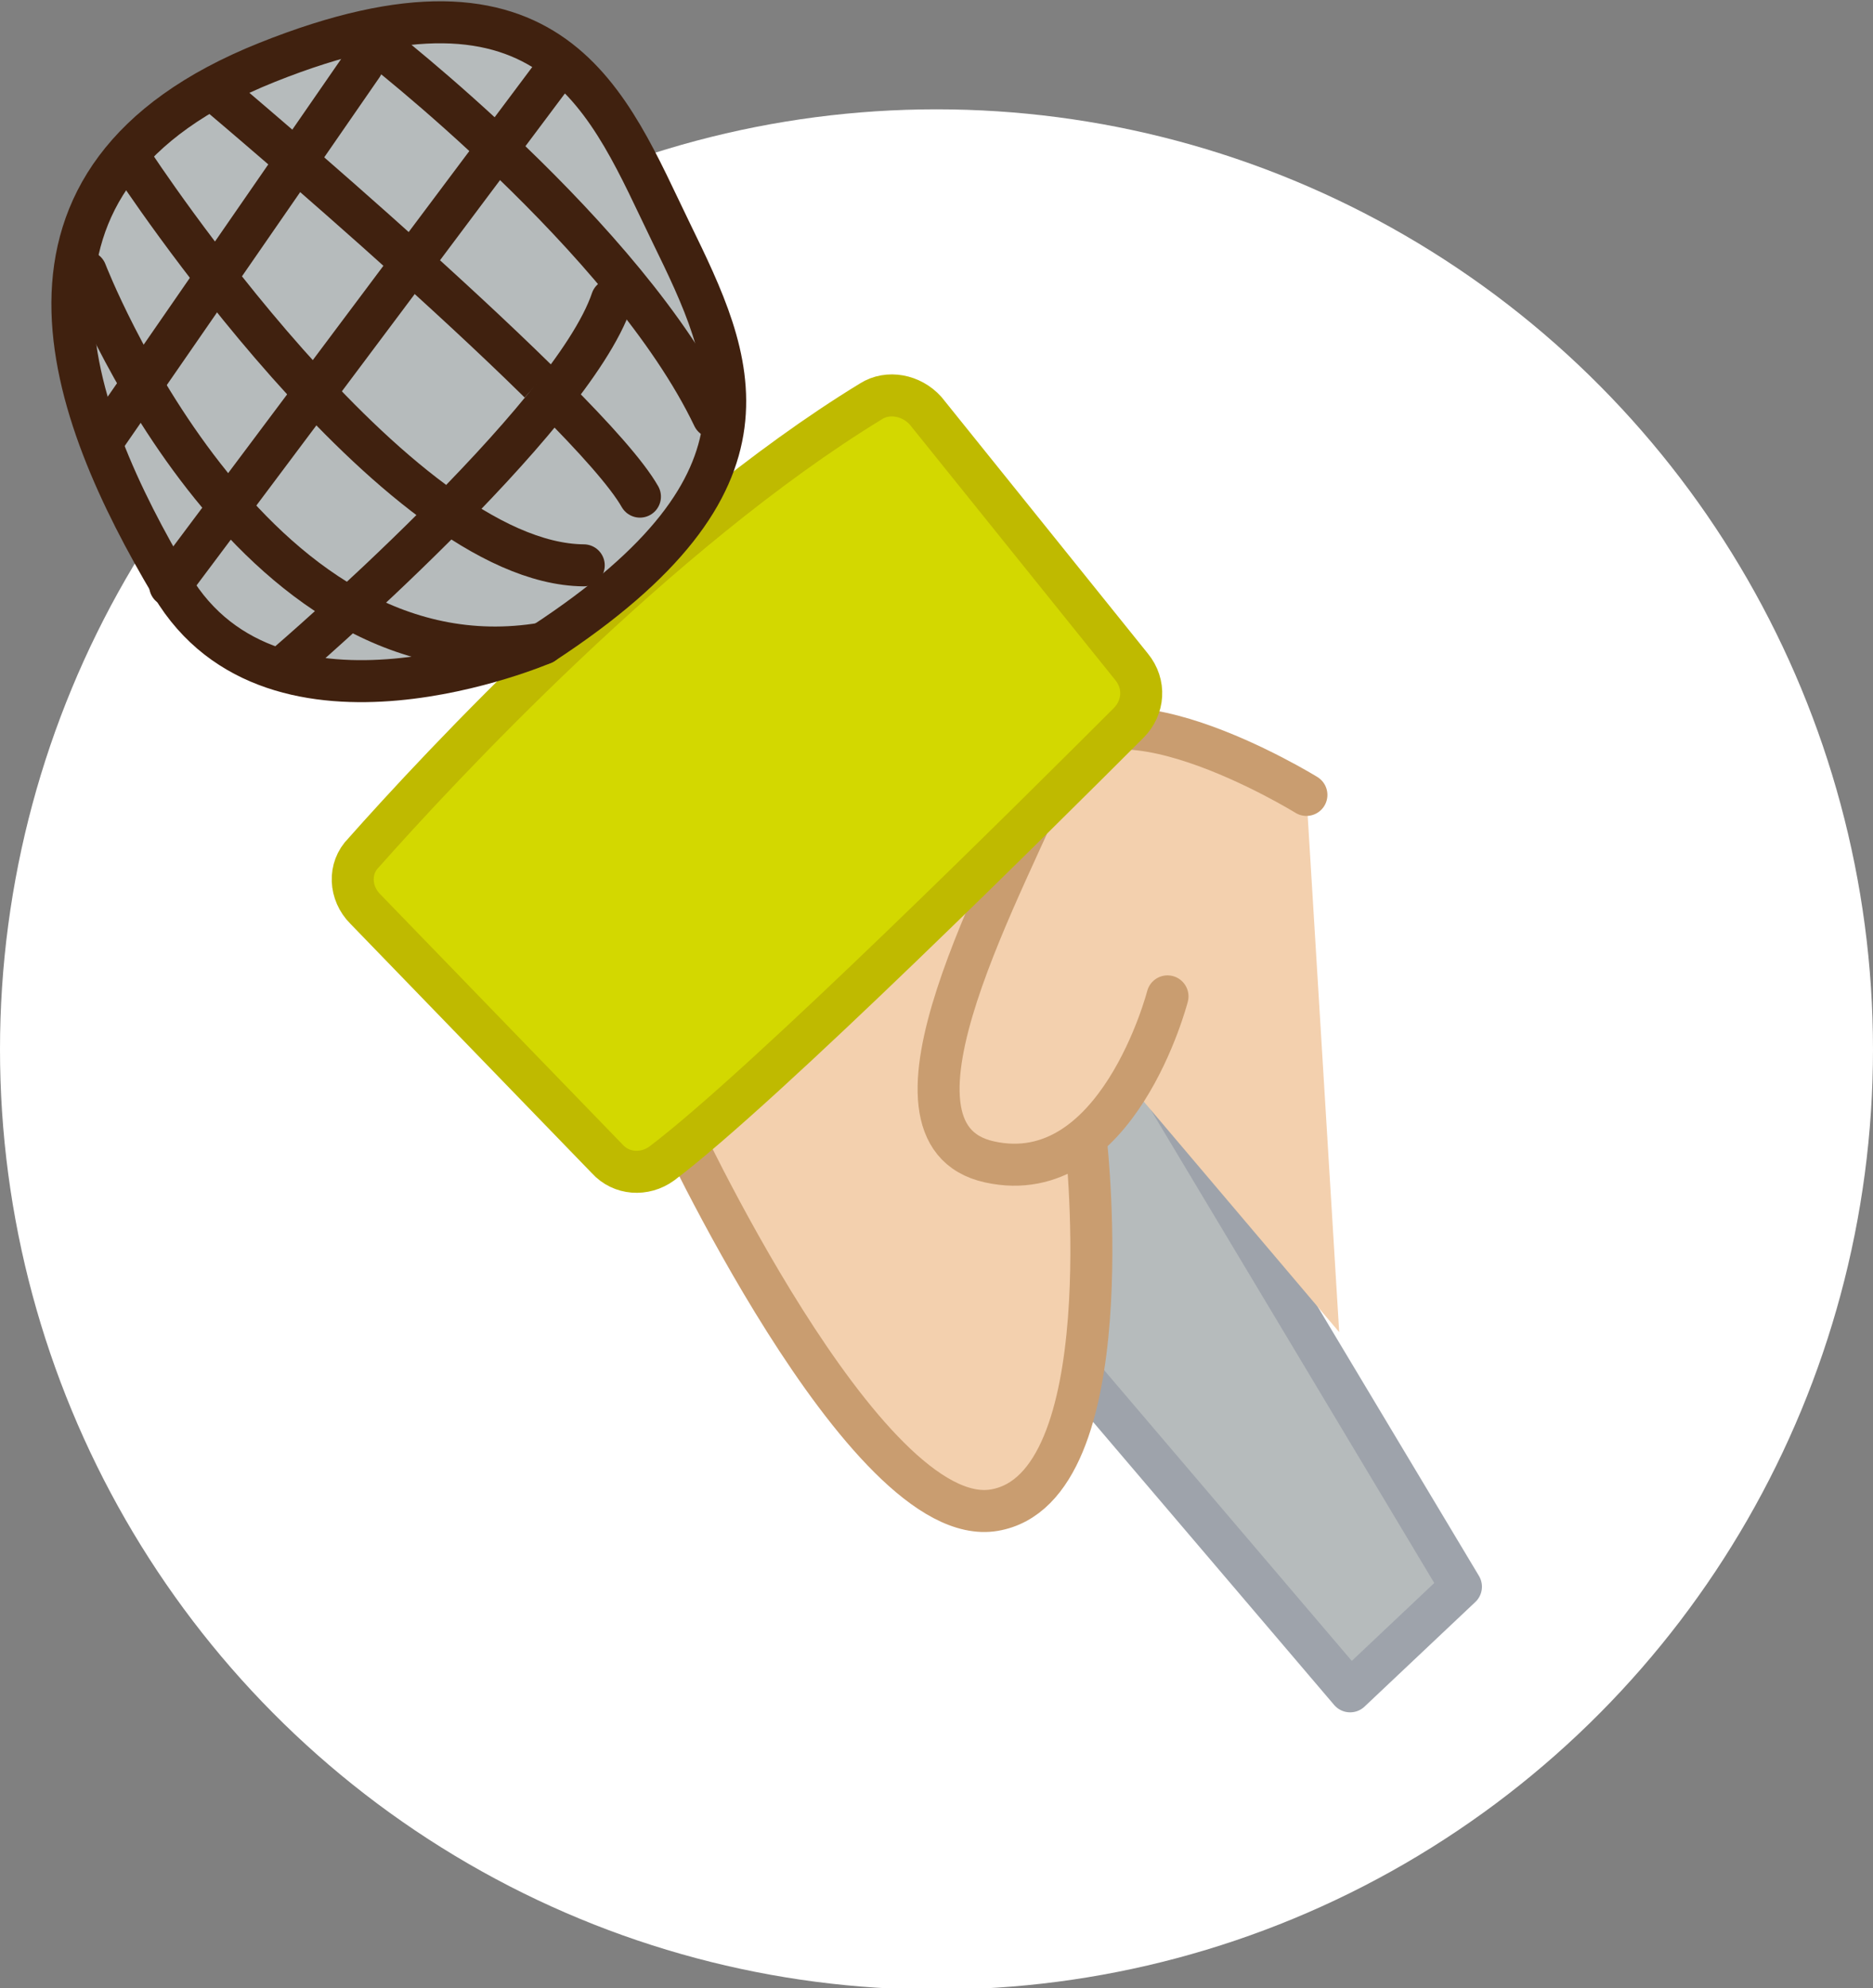
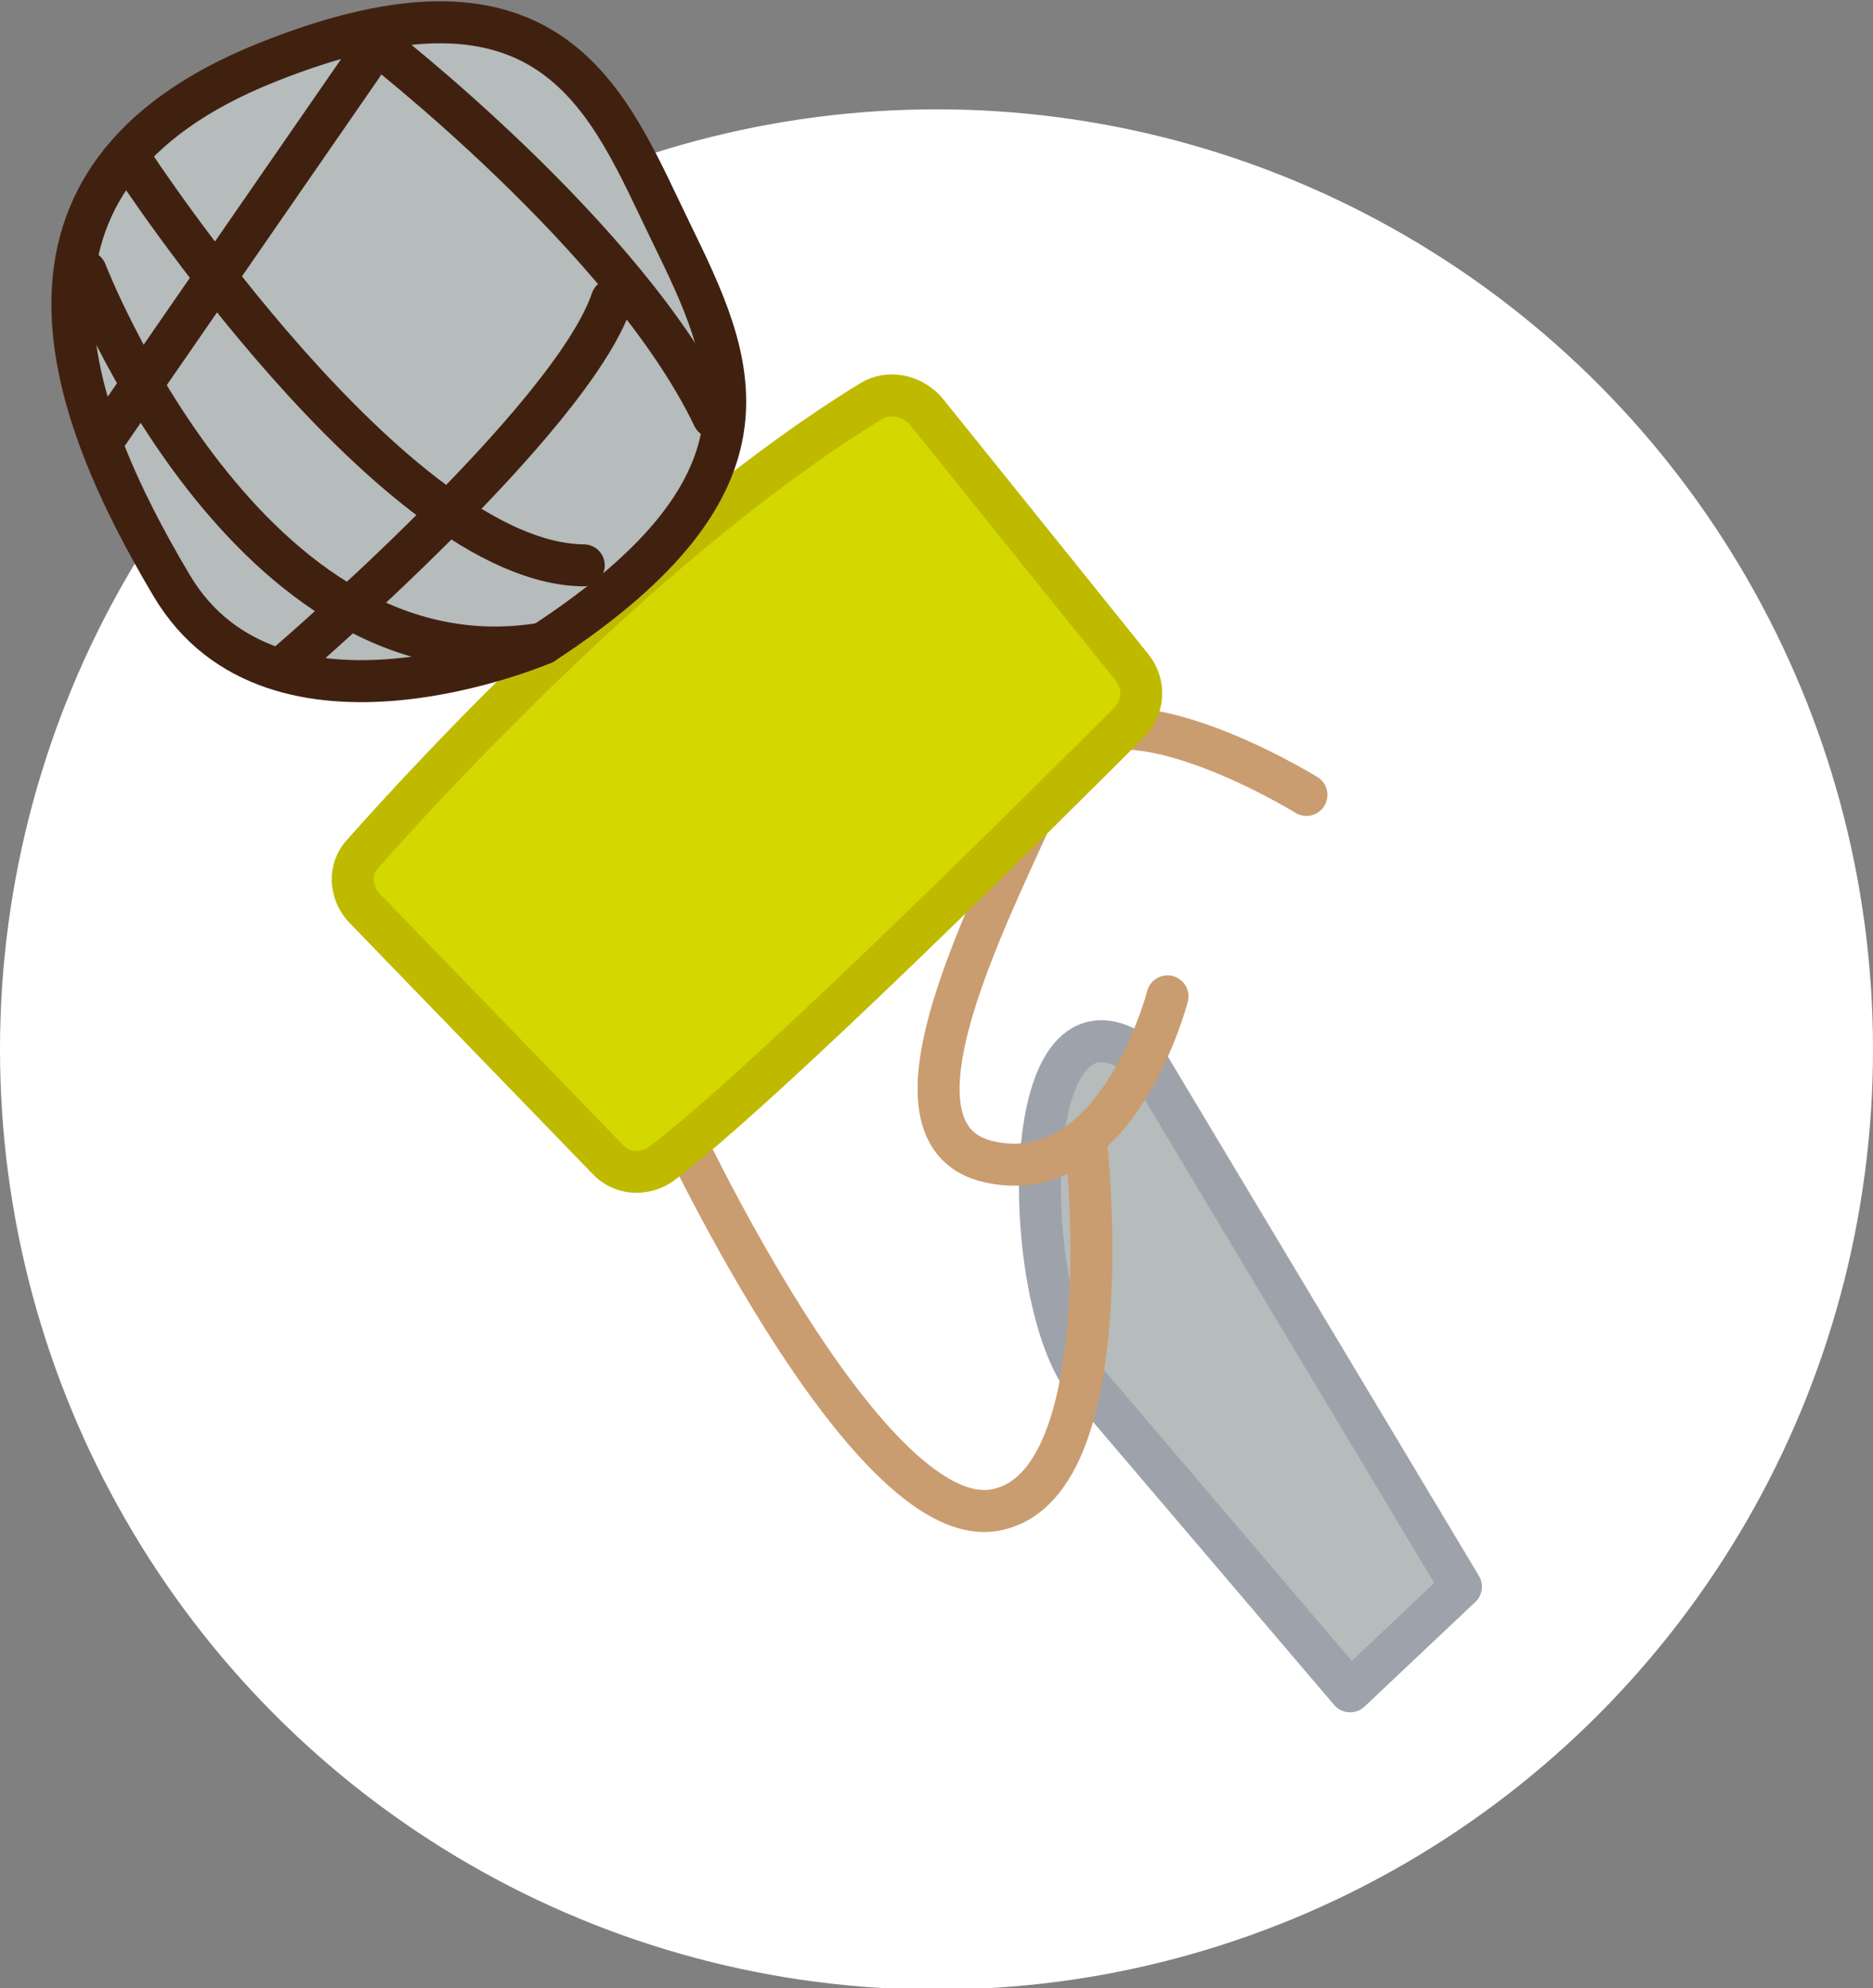
<svg xmlns="http://www.w3.org/2000/svg" version="1.1" id="レイヤー_1" x="0px" y="0px" viewBox="0 0 120 127.3" style="enable-background:new 0 0 120 127.3;" xml:space="preserve">
  <rect x="0" y="0" width="120" height="127.3" fill="#808080" stroke="none" />
  <style type="text/css">
	.st0{fill:#FFFFFF;}
	.st1{fill:#B6BBBC;stroke:#9EA3AB;stroke-width:2.69;stroke-linecap:round;stroke-linejoin:round;}
	.st2{fill:#F3D0AE;}
	.st3{fill:none;stroke:#C99D70;stroke-width:2.69;stroke-linecap:round;stroke-linejoin:round;}
	.st4{fill:#D3D800;stroke:#BFBA00;stroke-width:2.69;stroke-linecap:round;stroke-linejoin:round;}
	.st5{fill:#B6BBBC;stroke:#40210F;stroke-width:2.69;stroke-linecap:round;stroke-linejoin:round;}
	.st6{fill:none;stroke:#40210F;stroke-width:2.69;stroke-linecap:round;stroke-linejoin:round;}
</style>
  <title>mic_small</title>
  <ellipse class="st0" cx="60" cy="67.2" rx="60" ry="60.2" />
  <path class="st1" d="M69.2,88l17.3,20.3l7.1-6.7L73.4,67.9C65.2,61.5,65.3,81.9,69.2,88z" />
-   <path class="st2" d="M85.8,85.3l-2.1-34.4c0,0-13.6-8.4-16.3-1.6c-0.3,0.8-0.8,1.8-1.2,2.9l-1.8-1.1L43.1,71.4  c0,0,12.3,26.6,20.6,25.3c6.7-1.1,6.1-17.6,5.6-23.7c1.2-1,2.3-2.1,3.1-3.5L85.8,85.3z" />
  <path class="st3" d="M83.7,50.9c0,0-13.6-8.4-16.3-1.6s-12.2,23.3-4,25.1s11.4-10.6,11.4-10.6" />
  <path class="st3" d="M69.6,73.3c0,0,2.4,22-5.9,23.4S43.1,71.4,43.1,71.4" />
  <path class="st4" d="M23.3,54.6c4.7-5.3,18.9-20.6,32.5-28.9c1.1-0.7,2.6-0.4,3.5,0.6l13.2,16.4c0.9,1.1,0.8,2.6-0.2,3.6  c-5.6,5.6-23.4,23.3-29.9,28.2c-1.1,0.8-2.6,0.7-3.5-0.3l-15.5-16C22.4,57.2,22.3,55.6,23.3,54.6z" />
  <path class="st5" d="M34.8,41.2c0,0-17.2,7.4-23.8-3.7S-1.4,11.4,17.1,4S39,6.7,43,14.9S50.7,30.8,34.8,41.2z" />
  <path class="st5" d="M5.5,17.4c0,0,10.4,27,29.3,23.8" />
  <path class="st5" d="M8.5,10.4c0,0,16.8,25.7,28.9,25.8" />
-   <path class="st5" d="M14.2,6.2c0,0,23.5,19.8,26.8,25.6" />
  <path class="st5" d="M24,2.7c0,0,16.2,12.5,21.7,24" />
-   <line class="st6" x1="10.9" y1="37.5" x2="35.4" y2="4.8" />
  <line class="st6" x1="6.6" y1="28.2" x2="23.2" y2="4.2" />
  <path class="st5" d="M18.4,42.5c0,0,18.2-15.6,20.8-23.3" />
</svg>